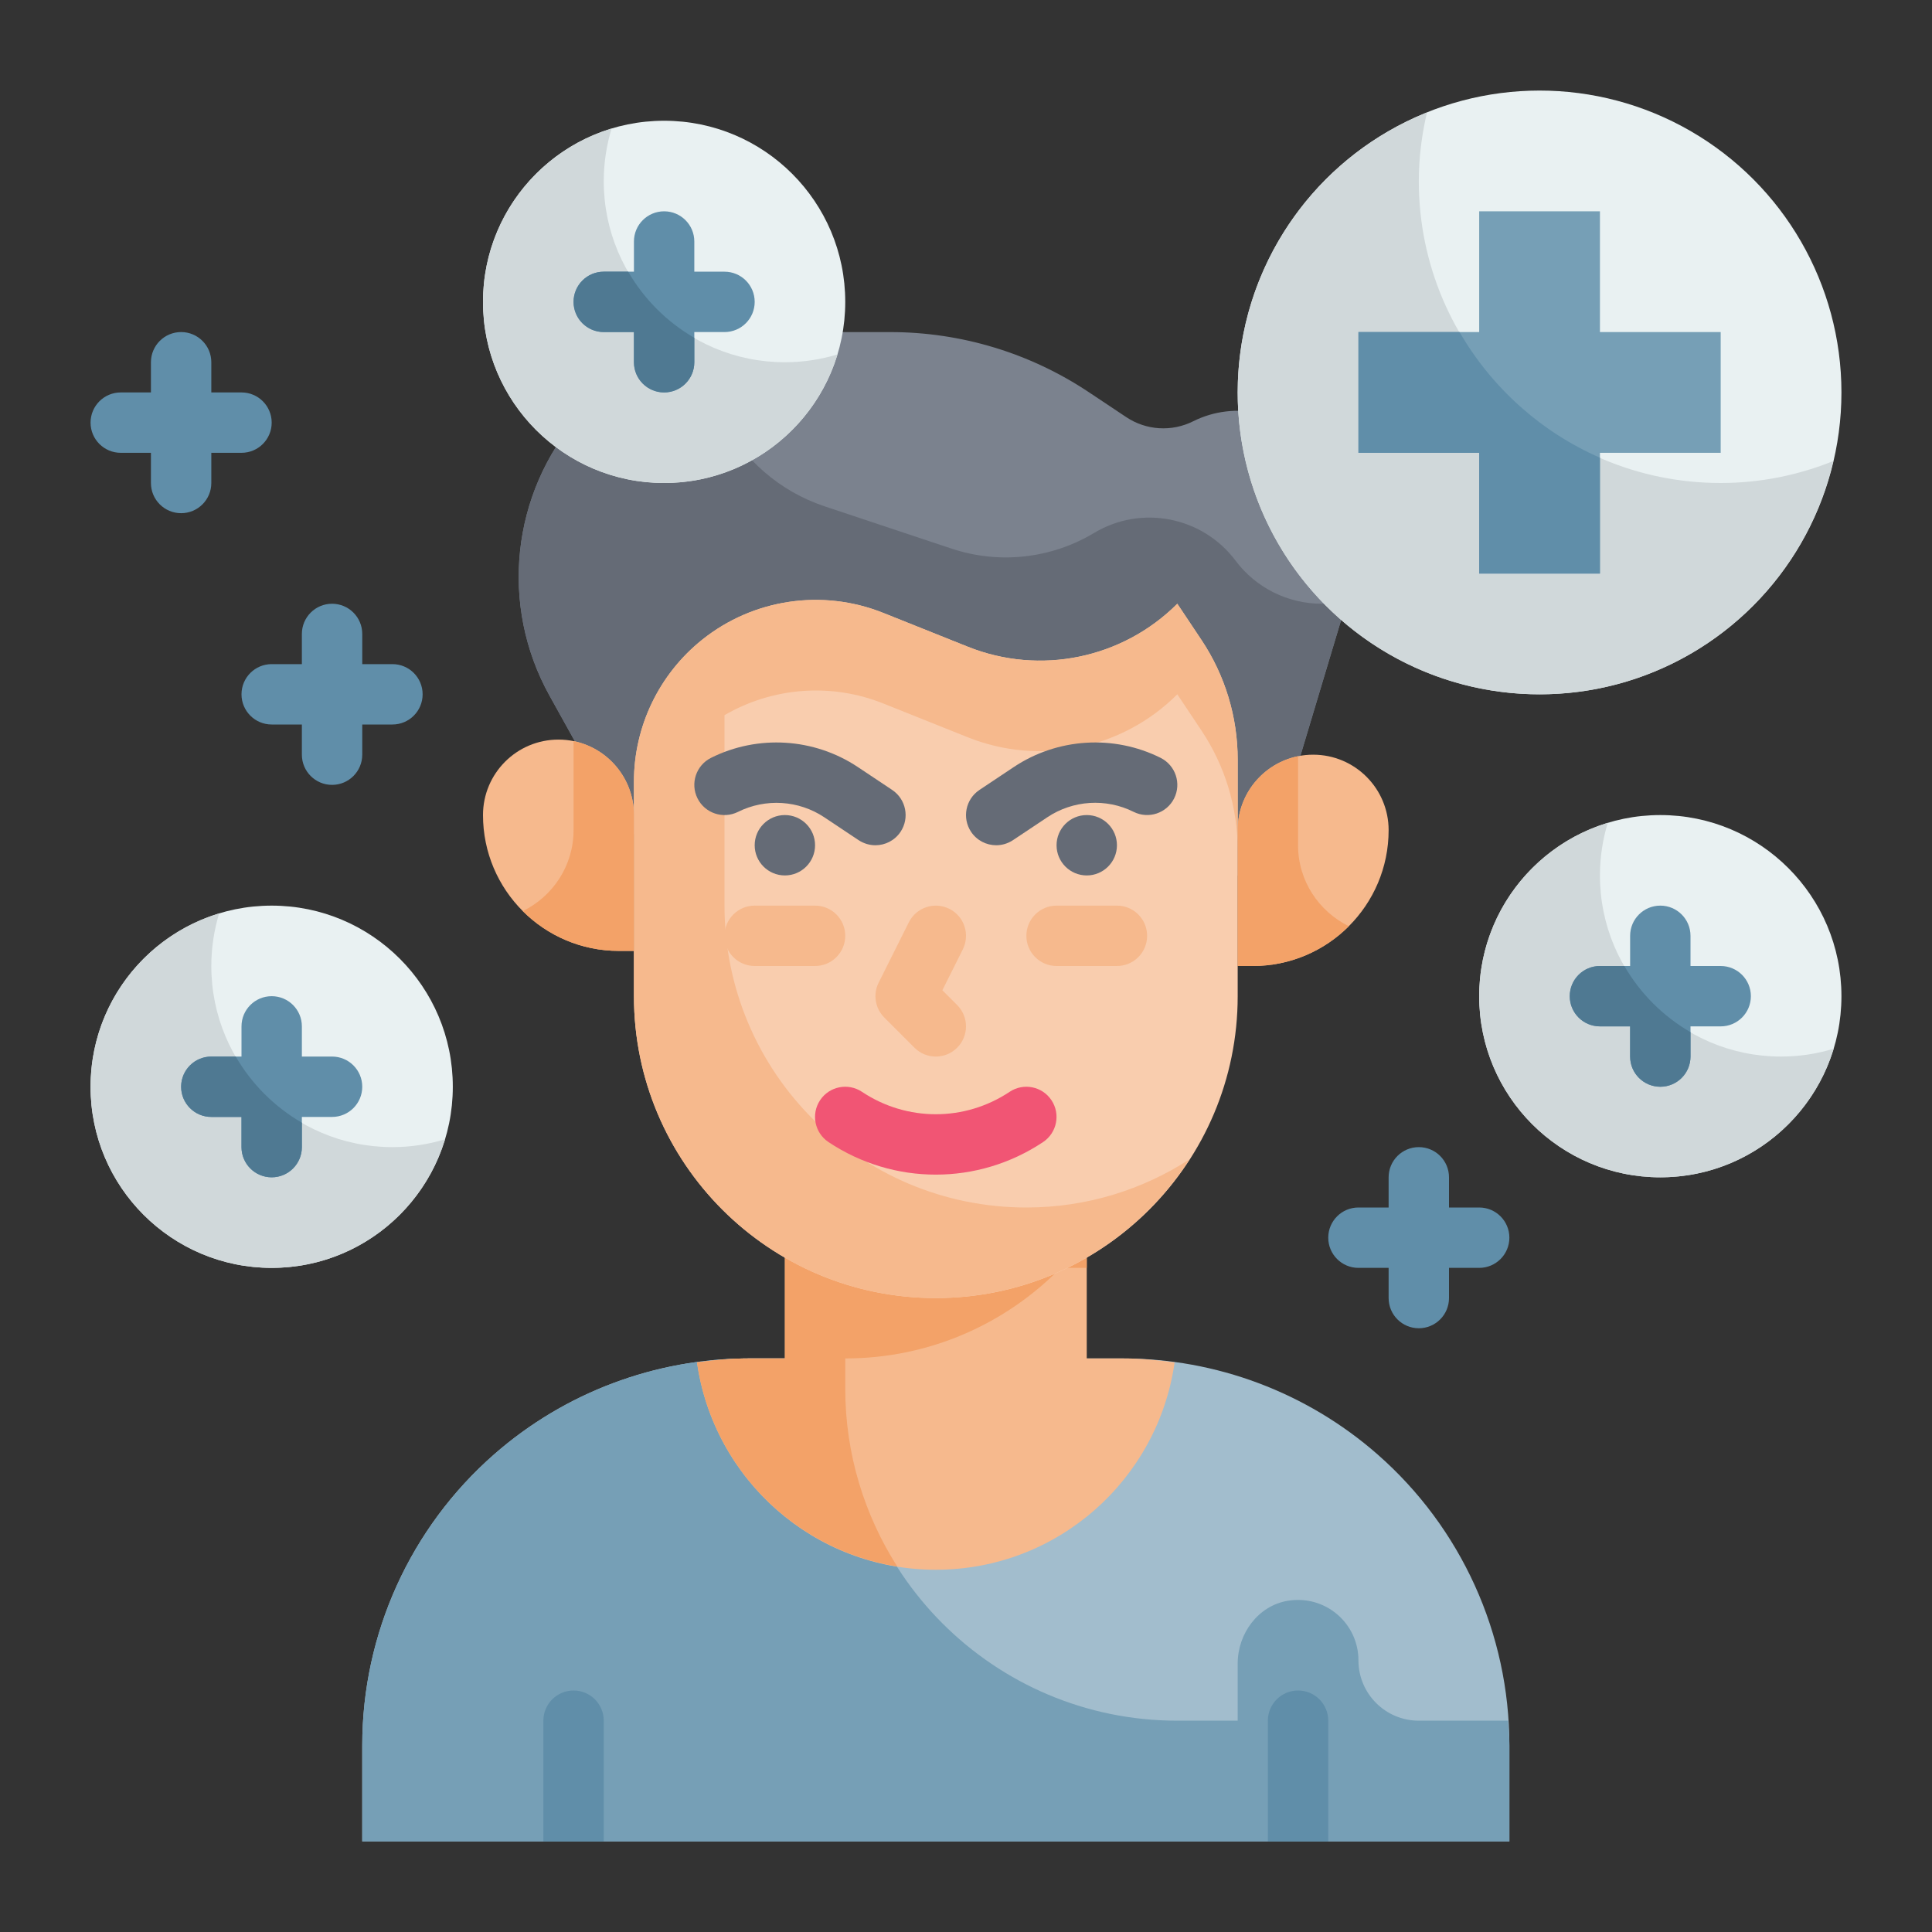
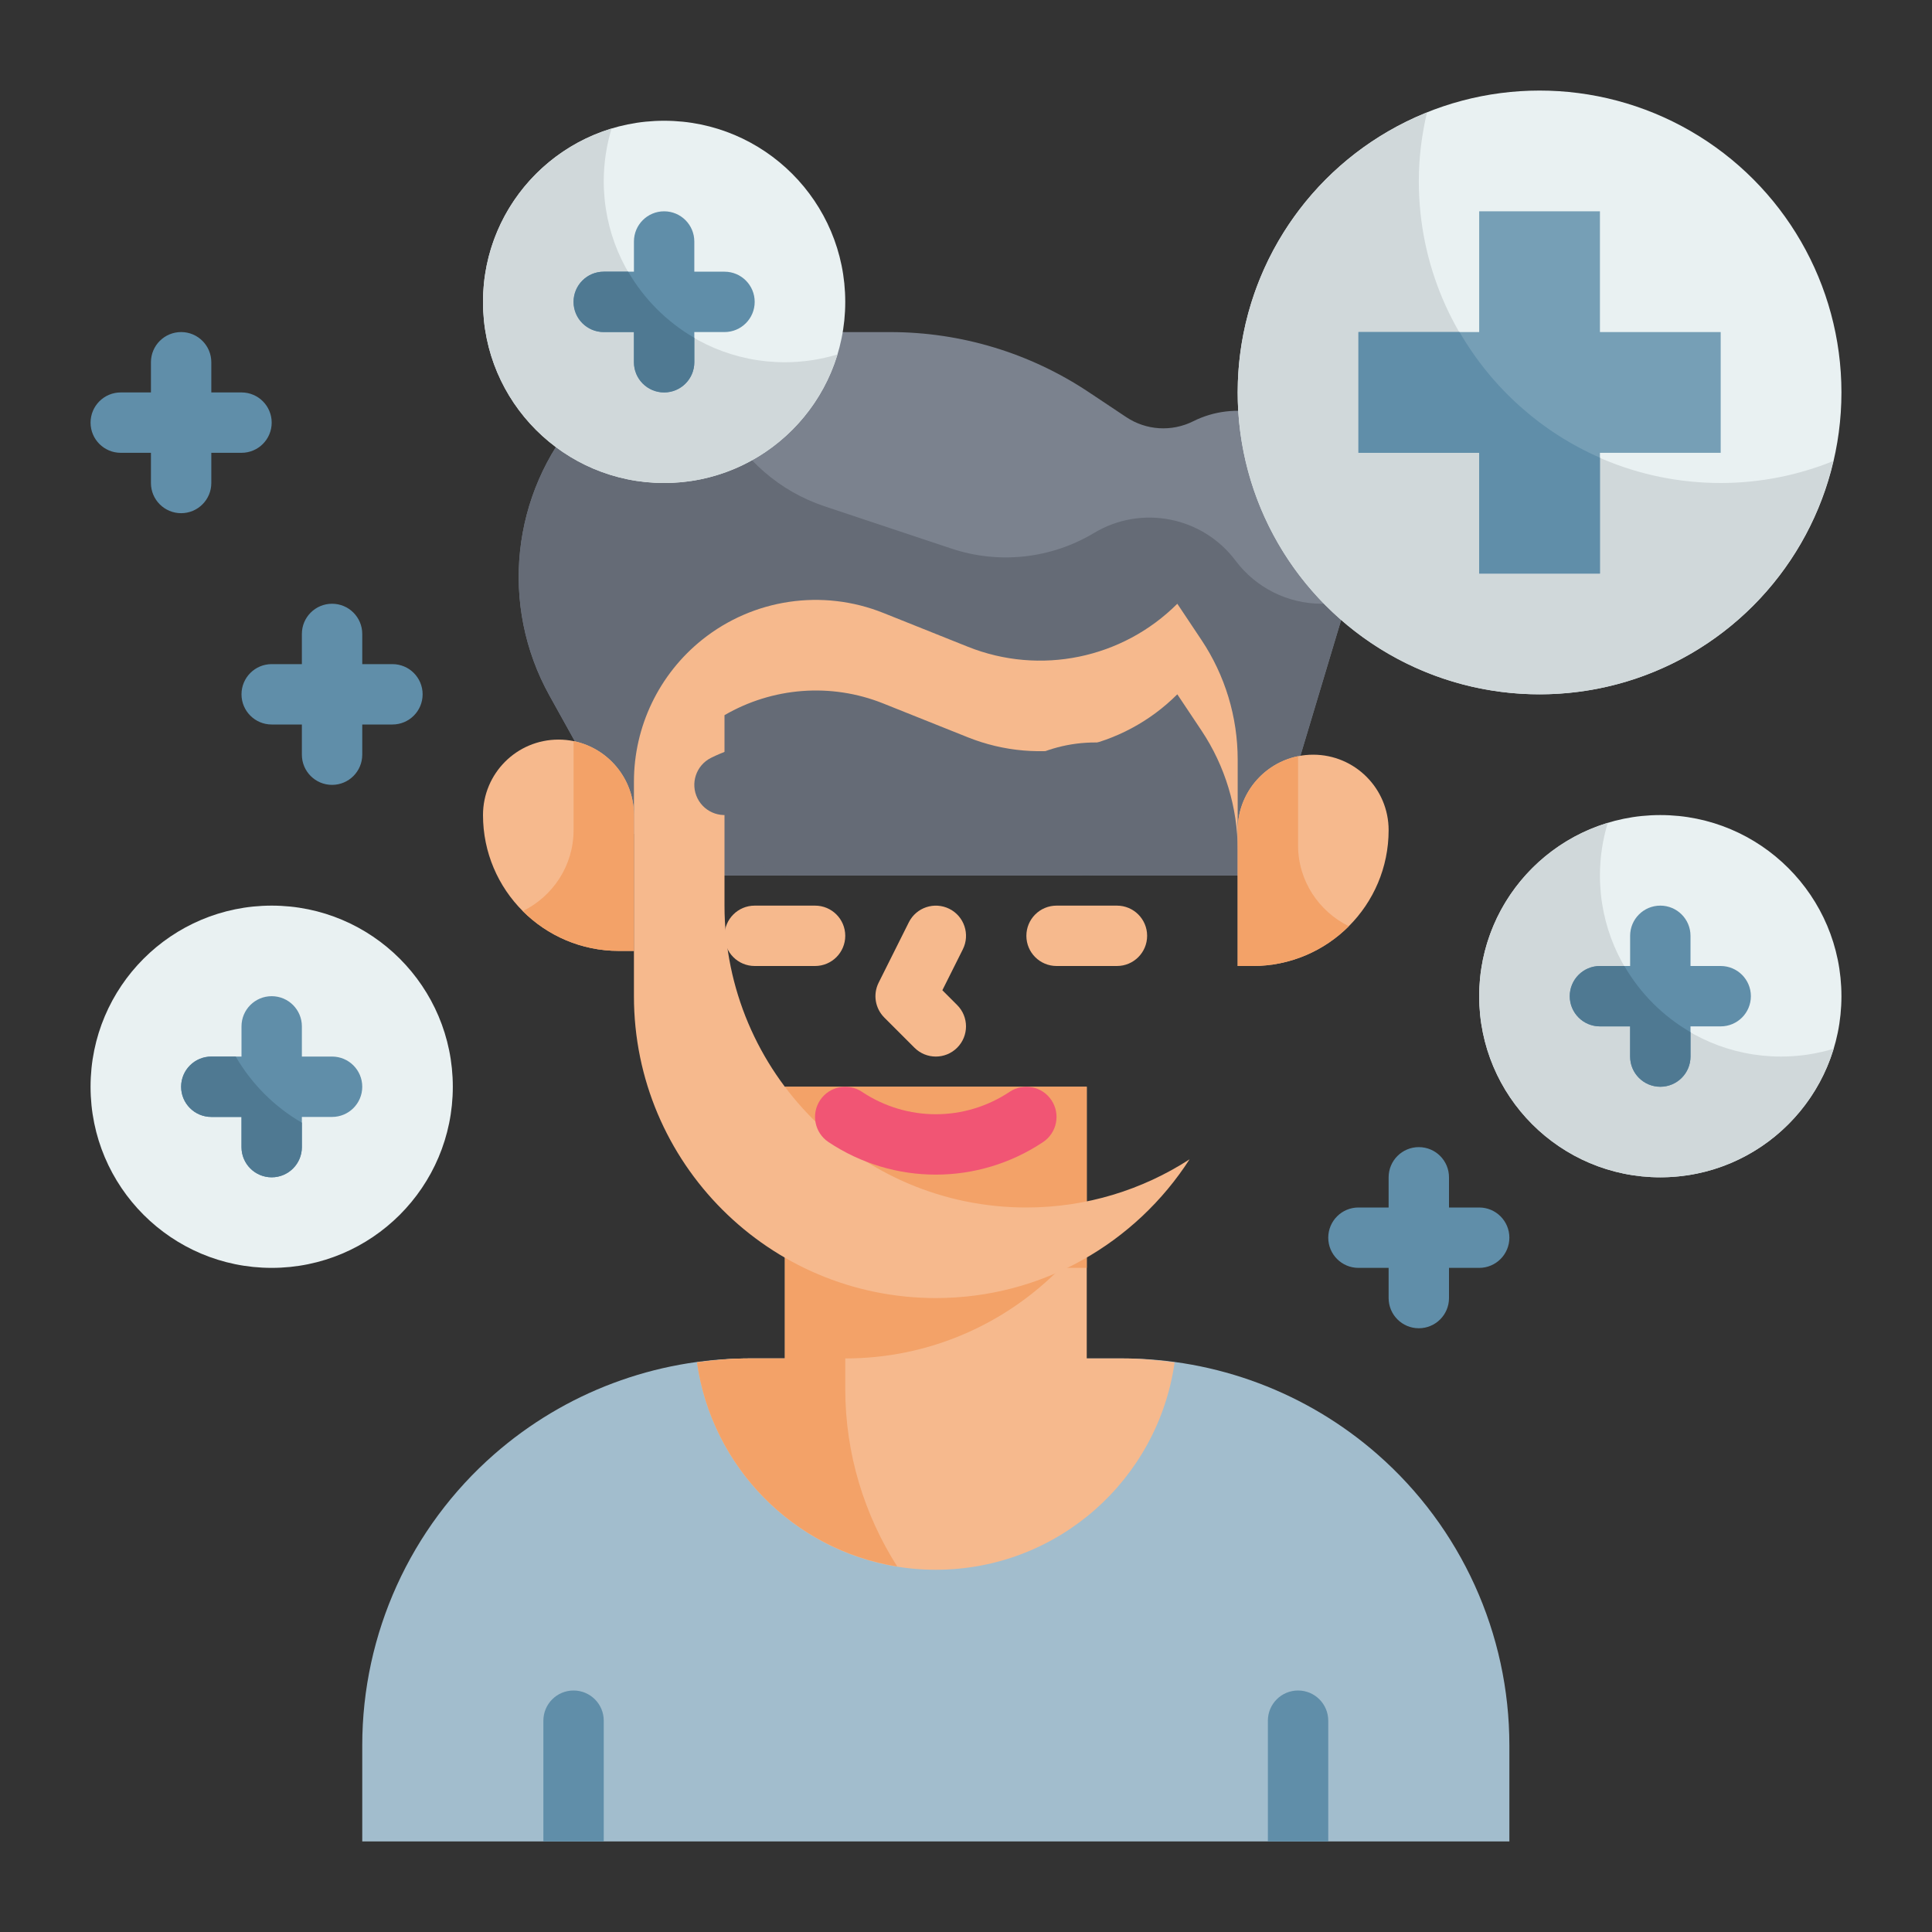
<svg xmlns="http://www.w3.org/2000/svg" id="Flat" height="512" viewBox="0 0 64 64" width="512">
  <rect x="0" y="0" width="64" height="64" fill="#333333" stroke="none" />
  <g id="Color_copy">
    <g>
      <g>
        <path d="m37.185 45h-12.37c-3.104 0-6.103 1.127-8.439 3.171-2.781 2.433-4.376 5.949-4.376 9.644v3.185h38v-3.185c0-3.695-1.595-7.211-4.376-9.644-2.336-2.044-5.335-3.171-8.439-3.171z" fill="#a2bdcd" />
-         <path d="m47 57c-1.105 0-2-.895-2-2 0-1.215-1.083-2.176-2.336-1.973-.983.16-1.664 1.084-1.664 2.08v1.893h-2c-6.075 0-11-4.925-11-11v-1h-3.185c-3.104 0-6.103 1.127-8.439 3.171-2.781 2.433-4.376 5.949-4.376 9.644v3.185h38v-3.185c0-.274-.026-.544-.044-.815z" fill="#769fb6" />
        <path d="m19.846 26-1.643-2.957c-1.661-2.99-1.267-6.7.986-9.274 1.539-1.759 3.763-2.768 6.1-2.768h4.206c2.339 0 4.625.692 6.571 1.989l1.243.828c.66.44 1.505.493 2.215.138 1.389-.695 3.075-.324 4.046.889 1.168 1.46 1.545 3.402 1.008 5.193l-1.79 5.962-.788 3h-20z" fill="#7b828e" />
        <path d="m43.783 20c-1.123 0-2.18-.529-2.853-1.427-1.097-1.462-3.121-1.859-4.688-.918-1.423.854-3.148 1.043-4.722.518l-4.207-1.402c-1.481-.494-2.705-1.555-3.404-2.952l-.012-.024c-.403-.806-.597-1.671-.612-2.533-1.573.402-3.008 1.261-4.097 2.506-2.252 2.574-2.647 6.285-.986 9.274l1.644 2.958 2.154 3h20l.788-3 1.789-5.963c.004-.012.005-.025.009-.037z" fill="#656b76" />
        <path d="m37.185 45h-1.185v-9h-10v9h-1.185c-.581 0-1.156.052-1.726.13.55 3.882 3.877 6.87 7.911 6.87s7.361-2.988 7.911-6.87c-.57-.078-1.145-.13-1.726-.13z" fill="#f6b98d" />
        <path d="m28 46v-1c2.796 0 5.321-1.15 7.136-3h.864v-6h-10v9h-1.185c-.581 0-1.156.052-1.726.13.491 3.462 3.193 6.207 6.633 6.762-1.085-1.705-1.722-3.722-1.722-5.892z" fill="#f3a268" />
-         <path d="m31 43c-5.523 0-10-4.477-10-10v-7.106c0-1.829.832-3.559 2.26-4.702 1.693-1.355 3.985-1.694 5.998-.889l2.803 1.121c2.39.956 5.119.396 6.939-1.424l.801 1.201c.782 1.173 1.199 2.551 1.199 3.961v7.838c0 5.523-4.477 10-10 10z" fill="#f9cdae" />
        <path d="m21 31.5h-.5c-2.485 0-4.5-2.015-4.5-4.5 0-1.381 1.119-2.5 2.5-2.5 1.381 0 2.5 1.119 2.5 2.5z" fill="#f6b98d" />
        <path d="m41 32h.5c2.485 0 4.5-2.015 4.5-4.5 0-1.381-1.119-2.5-2.5-2.5-1.381 0-2.5 1.119-2.5 2.5z" fill="#f6b98d" />
        <path d="m39.801 21.201-.801-1.201c-1.82 1.82-4.549 2.38-6.939 1.424l-2.803-1.121c-2.014-.805-4.305-.466-5.998.889-1.428 1.143-2.26 2.873-2.26 4.702v7.106c0 5.523 4.477 10 10 10 3.53 0 6.627-1.834 8.406-4.596-1.558 1.007-3.412 1.596-5.406 1.596-5.523 0-10-4.477-10-10v-6.309c1.587-.922 3.524-1.082 5.258-.388l2.803 1.121c2.39.956 5.119.396 6.939-1.424l.801 1.201c.782 1.173 1.199 2.551 1.199 3.961v-3c0-1.41-.417-2.788-1.199-3.961z" fill="#f6b98d" />
        <path d="m43 28v-2.95c-1.141.232-2 1.24-2 2.45v4.5h.5c1.242 0 2.367-.503 3.182-1.318-.993-.489-1.682-1.501-1.682-2.682z" fill="#f3a268" />
        <path d="m19 27.5v-2.95c1.141.232 2 1.24 2 2.45v4.5h-.5c-1.242 0-2.367-.503-3.182-1.318.993-.489 1.682-1.501 1.682-2.682z" fill="#f3a268" />
        <g fill="#656b76">
          <circle cx="26" cy="28" r="1" />
          <path d="m24.447 26.895c.913-.456 2.009-.388 2.858.178l1.14.76c.171.112.364.167.554.167.323 0 .64-.156.833-.445.306-.46.182-1.08-.277-1.387l-1.14-.76c-1.445-.962-3.309-1.079-4.862-.303-.494.247-.694.848-.447 1.342.247.493.846.694 1.341.448z" />
          <circle cx="36" cy="28" r="1" />
          <path d="m38.447 25.105c-1.554-.776-3.417-.659-4.862.303l-1.14.76c-.459.307-.583.927-.277 1.387.193.289.51.445.833.445.19 0 .383-.055.554-.168l1.14-.76c.849-.566 1.945-.636 2.858-.178.495.246 1.095.046 1.342-.447.247-.494.046-1.094-.448-1.342z" />
        </g>
        <path d="m29.293 33.707 1 1c.195.195.451.293.707.293s.512-.098.707-.293c.391-.391.391-1.023 0-1.414l-.49-.49.678-1.355c.247-.494.047-1.095-.447-1.342-.496-.246-1.094-.047-1.342.447l-1 2c-.193.385-.117.849.187 1.154z" fill="#f6b98d" />
        <path d="m33.445 36.168c-1.485.99-3.405.99-4.891 0-.46-.306-1.081-.183-1.387.277s-.182 1.08.277 1.387c1.08.72 2.317 1.079 3.555 1.079s2.475-.359 3.555-1.079c.459-.307.583-.927.277-1.387s-.927-.583-1.386-.277z" fill="#f15574" />
        <path d="m37 30h-2c-.552 0-1 .447-1 1s.448 1 1 1h2c.552 0 1-.447 1-1s-.448-1-1-1z" fill="#f6b98d" />
        <path d="m28 31c0-.553-.448-1-1-1h-2c-.552 0-1 .447-1 1s.448 1 1 1h2c.552 0 1-.447 1-1z" fill="#f6b98d" />
        <path d="m20 61v-4c0-.553-.448-1-1-1s-1 .447-1 1v4z" fill="#608ea9" />
        <path d="m44 61v-4c0-.553-.448-1-1-1s-1 .447-1 1v4z" fill="#608ea9" />
      </g>
      <g>
        <circle cx="51" cy="13" fill="#e9f1f2" r="10" />
        <path d="m57 16c-5.523 0-10-4.477-10-10 0-.783.099-1.542.27-2.273-3.674 1.479-6.27 5.07-6.27 9.273 0 5.523 4.477 10 10 10 4.74 0 8.7-3.301 9.73-7.727-1.153.465-2.41.727-3.73.727z" fill="#d0d8da" />
        <circle cx="9" cy="36" fill="#e9f1f2" r="6" />
        <path d="m57 11h-4v-4h-4v4h-4v4h4v4h4v-4h4z" fill="#769fb6" />
        <circle cx="55" cy="33" fill="#e9f1f2" r="6" />
        <circle cx="22" cy="10" fill="#e9f1f2" r="6" />
        <path d="m59 35c-3.314 0-6-2.686-6-6 0-.606.092-1.19.259-1.741-2.464.746-4.259 3.033-4.259 5.741 0 3.314 2.686 6 6 6 2.708 0 4.995-1.795 5.741-4.259-.551.167-1.135.259-1.741.259z" fill="#d0d8da" />
        <path d="m26 12c-3.314 0-6-2.686-6-6 0-.606.092-1.19.259-1.741-2.464.746-4.259 3.033-4.259 5.741 0 3.314 2.686 6 6 6 2.708 0 4.995-1.795 5.741-4.259-.551.167-1.135.259-1.741.259z" fill="#d0d8da" />
-         <path d="m13 38c-3.314 0-6-2.686-6-6 0-.606.092-1.19.259-1.741-2.464.746-4.259 3.033-4.259 5.741 0 3.314 2.686 6 6 6 2.708 0 4.995-1.795 5.741-4.259-.551.167-1.135.259-1.741.259z" fill="#d0d8da" />
        <g fill="#608ea9">
          <path d="m53 19v-3.838c-1.96-.857-3.587-2.325-4.651-4.162h-3.349v4h4v4z" />
          <path d="m11 35h-1v-1c0-.553-.448-1-1-1s-1 .447-1 1v1h-1c-.552 0-1 .447-1 1s.448 1 1 1h1v1c0 .553.448 1 1 1s1-.447 1-1v-1h1c.552 0 1-.447 1-1s-.448-1-1-1z" />
          <path d="m57 32h-1v-1c0-.553-.448-1-1-1s-1 .447-1 1v1h-1c-.552 0-1 .447-1 1s.448 1 1 1h1v1c0 .553.448 1 1 1s1-.447 1-1v-1h1c.552 0 1-.447 1-1s-.448-1-1-1z" />
          <path d="m24 11c.552 0 1-.447 1-1s-.448-1-1-1h-1v-1c0-.553-.448-1-1-1s-1 .447-1 1v1h-1c-.552 0-1 .447-1 1s.448 1 1 1h1v1c0 .553.448 1 1 1s1-.447 1-1v-1z" />
          <path d="m49 40h-1v-1c0-.553-.448-1-1-1s-1 .447-1 1v1h-1c-.552 0-1 .447-1 1s.448 1 1 1h1v1c0 .553.448 1 1 1s1-.447 1-1v-1h1c.552 0 1-.447 1-1s-.448-1-1-1z" />
          <path d="m13 22h-1v-1c0-.553-.448-1-1-1s-1 .447-1 1v1h-1c-.552 0-1 .447-1 1s.448 1 1 1h1v1c0 .553.448 1 1 1s1-.447 1-1v-1h1c.552 0 1-.447 1-1s-.448-1-1-1z" />
          <path d="m7 16v-1h1c.552 0 1-.447 1-1s-.448-1-1-1h-1v-1c0-.553-.448-1-1-1s-1 .447-1 1v1h-1c-.552 0-1 .447-1 1s.448 1 1 1h1v1c0 .553.448 1 1 1s1-.447 1-1z" />
        </g>
        <path d="m6 36c0 .553.448 1 1 1h1v1c0 .553.448 1 1 1s1-.447 1-1v-.809c-.908-.526-1.665-1.283-2.191-2.191h-.809c-.552 0-1 .447-1 1z" fill="#4f7992" />
        <path d="m52 33c0 .553.448 1 1 1h1v1c0 .553.448 1 1 1s1-.447 1-1v-.809c-.908-.526-1.665-1.282-2.191-2.191h-.809c-.552 0-1 .447-1 1z" fill="#4f7992" />
        <path d="m19 10c0 .553.448 1 1 1h1v1c0 .553.448 1 1 1s1-.447 1-1v-.809c-.908-.526-1.665-1.283-2.191-2.191h-.809c-.552 0-1 .447-1 1z" fill="#4f7992" />
      </g>
    </g>
  </g>
</svg>